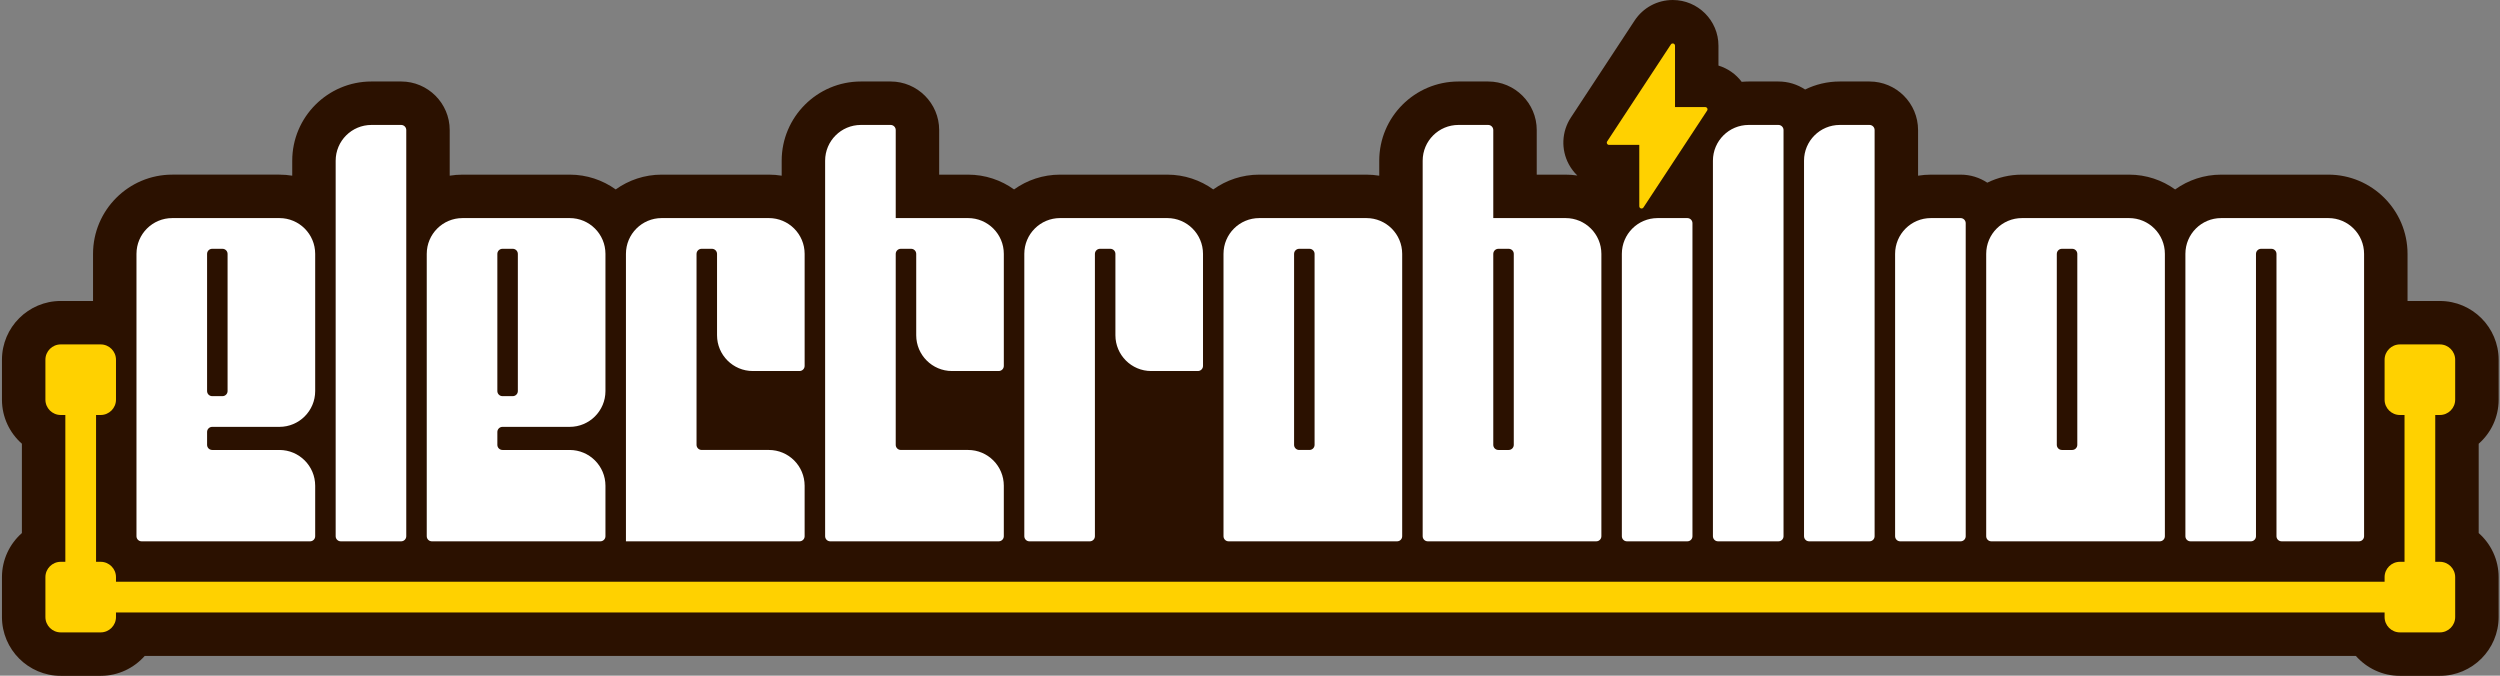
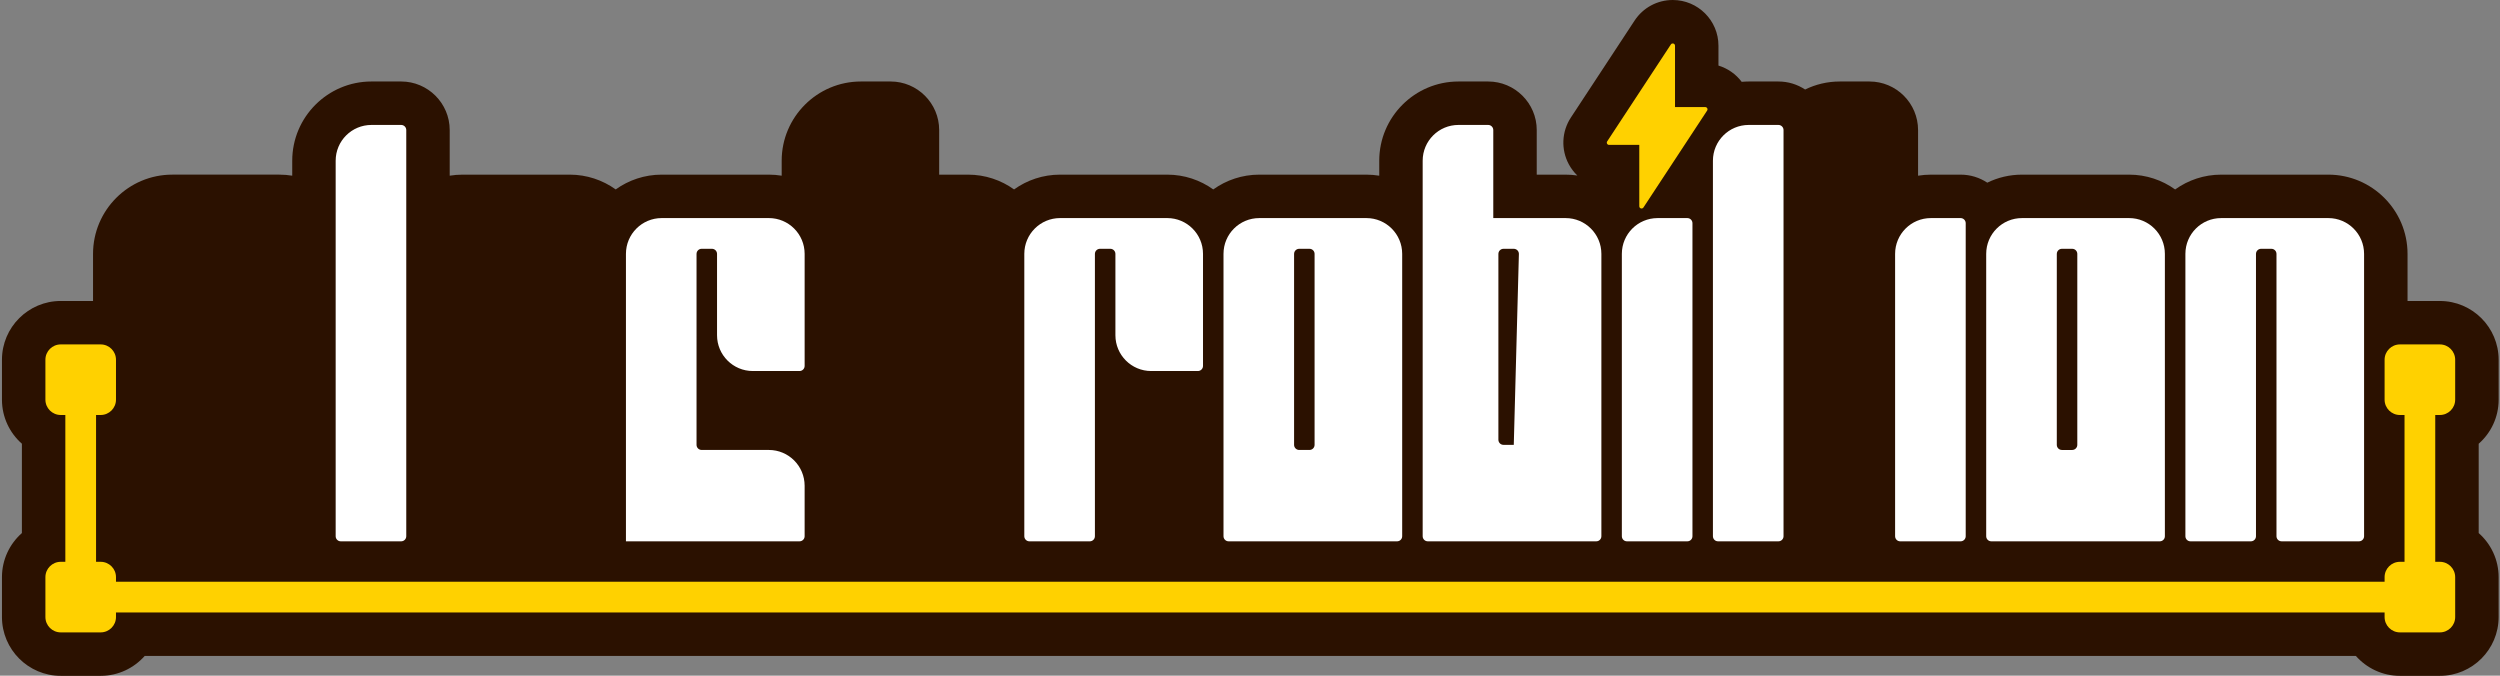
<svg xmlns="http://www.w3.org/2000/svg" xmlns:ns1="http://www.inkscape.org/namespaces/inkscape" xmlns:ns2="http://sodipodi.sourceforge.net/DTD/sodipodi-0.dtd" width="740" height="200" viewBox="0 0 740 200" version="1.1" id="svg1" ns1:version="1.4-beta3 (01c8a1ca, 2024-08-28)" ns2:docname="logotype.svg">
  <rect x="0" y="0" width="740" height="200" fill="#808080" stroke="none" />
  <ns2:namedview id="namedview1" pagecolor="#ffffff" bordercolor="#000000" borderopacity="0.25" ns1:showpageshadow="2" ns1:pageopacity="0.0" ns1:pagecheckerboard="0" ns1:deskcolor="#d1d1d1" ns1:document-units="mm" ns1:zoom="1" ns1:cx="354" ns1:cy="132.5" ns1:window-width="1512" ns1:window-height="916" ns1:window-x="0" ns1:window-y="38" ns1:window-maximized="0" ns1:current-layer="layer1" showgrid="false">
    <ns1:grid id="grid1" units="px" originx="0" originy="0" spacingx="1" spacingy="1" empcolor="#0099e5" empopacity="0.302" color="#0099e5" opacity="0.149" empspacing="8" enabled="true" visible="false" />
  </ns2:namedview>
  <defs id="defs1" />
  <g ns1:label="Layer 1" ns1:groupmode="layer" id="layer1">
    <g id="c" data-name="Camada 3" transform="matrix(0.416,0,0,0.416,0.581,-4.1590158e-4)" style="stroke-width:2.404">
      <g id="g53" style="stroke-width:2.404">
        <path d="m 1762.288,315.728 v 63.567 c 8.691,7.673 14.183,18.892 14.183,31.366 v 28.402 c 0,23.056 -18.765,41.821 -41.821,41.821 h -28.402 c -12.473,0 -23.692,-5.491 -31.366,-14.183 H 101.588 c -7.673,8.691 -18.892,14.183 -31.366,14.183 H 41.82 c -23.056,0 -41.821,-18.765 -41.821,-41.821 v -28.402 c 0,-12.473 5.491,-23.692 14.183,-31.366 V 315.728 C 5.491,308.073 -0.001,296.854 -0.001,284.381 v -28.402 c 0,-23.074 18.765,-41.821 41.821,-41.821 h 22.983 v -33.529 c 0,-31.075 25.274,-56.367 56.367,-56.367 h 76.241 c 3.109,0 6.146,0.273 9.128,0.746 v -10.655 c 0,-31.075 25.274,-56.367 56.367,-56.367 h 21.129 c 19.056,0 34.548,15.51 34.548,34.548 v 32.475 c 2.982,-0.473 6.019,-0.746 9.128,-0.746 h 76.241 c 12.201,0 23.51,3.909 32.747,10.528 9.237,-6.619 20.528,-10.528 32.747,-10.528 h 76.223 c 3.109,0 6.164,0.255 9.128,0.746 v -10.655 c 0,-31.075 25.292,-56.367 56.367,-56.367 h 21.147 c 19.056,0 34.548,15.51 34.548,34.548 v 31.729 h 20.547 c 12.201,0 23.51,3.909 32.747,10.528 9.237,-6.619 20.547,-10.528 32.747,-10.528 h 76.223 c 12.219,0 23.529,3.909 32.766,10.528 9.237,-6.619 20.547,-10.528 32.747,-10.528 h 76.223 c 3.109,0 6.146,0.273 9.128,0.746 v -10.655 c 0,-31.075 25.274,-56.367 56.367,-56.367 h 21.147 c 19.038,0 34.548,15.51 34.548,34.548 v 31.729 h 20.547 c 2.837,0 5.619,0.218 8.346,0.618 -2.382,-2.291 -4.455,-4.982 -6.073,-8.001 -5.655,-10.528 -5.091,-23.256 1.473,-33.257 l 16.401,-24.947 28.911,-44.003 c 6.037,-9.2 16.183,-14.674 27.165,-14.674 17.946,0 32.529,14.583 32.529,32.511 v 14.146 c 6.564,1.982 12.346,6.037 16.528,11.564 1.654,-0.145 3.309,-0.236 5,-0.236 h 21.147 c 7.001,0 13.528,2.109 18.983,5.709 7.455,-3.655 15.837,-5.709 24.692,-5.709 h 21.129 c 19.056,0 34.548,15.492 34.548,34.548 v 32.475 c 2.964,-0.473 6.018,-0.746 9.128,-0.746 h 21.147 c 7.001,0 13.528,2.109 18.983,5.709 7.455,-3.655 15.837,-5.709 24.693,-5.709 h 76.223 c 12.201,0 23.511,3.909 32.747,10.546 9.255,-6.637 20.547,-10.546 32.766,-10.546 h 76.223 c 31.075,0 56.367,25.292 56.367,56.367 v 33.529 h 23.001 c 23.056,0 41.821,18.746 41.821,41.821 v 28.402 c 0,12.473 -5.491,23.692 -14.183,31.347 z" fill="#2b1100" stroke-width="0" id="path35" />
        <g id="g52" style="stroke-width:2.404">
          <g id="g49" style="stroke-width:2.404">
            <path d="m 284.039,88.9 h -21.14 c -14.059,0 -25.456,11.397 -25.456,25.456 v 267.181 c 0,2.008 1.628,3.637 3.637,3.637 h 42.96 c 2.008,0 3.637,-1.628 3.637,-3.637 v -289 c 0,-2.008 -1.628,-3.637 -3.637,-3.637 z" fill="#ffffff" stroke-width="0" id="path36" />
-             <path d="m 197.409,155.176 h -76.241 c -14.055,0 -25.456,11.382 -25.456,25.456 v 200.903 c 0,2.018 1.636,3.637 3.637,3.637 h 119.88 c 2,0 3.637,-1.619 3.637,-3.637 v -35.911 c 0,-14.055 -11.401,-25.456 -25.456,-25.456 h -47.821 c -2.018,0 -3.637,-1.636 -3.637,-3.637 v -9.164 c 0,-2 1.619,-3.637 3.637,-3.637 h 47.821 c 14.055,0 25.456,-11.382 25.456,-25.456 v -97.642 c 0,-14.074 -11.401,-25.456 -25.456,-25.456 z m -36.875,123.061 c 0,2.019 -1.636,3.637 -3.637,3.637 h -7.31 c -2.018,0 -3.637,-1.618 -3.637,-3.637 v -97.569 c 0,-2.019 1.619,-3.637 3.637,-3.637 h 7.31 c 2,0 3.637,1.618 3.637,3.637 z" fill="#ffffff" stroke-width="0" id="path37" />
-             <path d="m 403.948,155.176 h -76.241 c -14.055,0 -25.456,11.382 -25.456,25.456 v 200.903 c 0,2.018 1.637,3.637 3.637,3.637 h 119.88 c 2,0 3.637,-1.619 3.637,-3.637 v -35.911 c 0,-14.055 -11.401,-25.456 -25.456,-25.456 h -47.821 c -2,0 -3.637,-1.636 -3.637,-3.637 v -9.164 c 0,-2 1.636,-3.637 3.637,-3.637 h 47.821 c 14.055,0 25.456,-11.382 25.456,-25.456 v -97.642 c 0,-14.074 -11.401,-25.456 -25.456,-25.456 z m -36.875,123.061 c 0,2.019 -1.619,3.637 -3.637,3.637 h -7.31 c -2,0 -3.637,-1.618 -3.637,-3.637 v -97.569 c 0,-2.019 1.636,-3.637 3.637,-3.637 h 7.31 c 2.018,0 3.637,1.618 3.637,3.637 z" fill="#ffffff" stroke-width="0" id="path38" />
            <path d="m 970.855,155.176 h -76.223 c -14.074,0 -25.456,11.382 -25.456,25.456 v 200.903 c 0,2.018 1.619,3.637 3.637,3.637 h 119.862 c 2.018,0 3.637,-1.619 3.637,-3.637 V 180.632 c 0,-14.074 -11.401,-25.456 -25.456,-25.456 z M 933.98,316.531 c 0,2 -1.619,3.637 -3.637,3.637 h -7.31 c -2,0 -3.637,-1.636 -3.637,-3.637 V 180.669 c 0,-2.019 1.636,-3.637 3.637,-3.637 h 7.31 c 2.018,0 3.637,1.618 3.637,3.637 z" fill="#ffffff" stroke-width="0" id="path39" />
            <path d="m 1655.279,155.176 h -76.223 c -14.074,0 -25.456,11.382 -25.456,25.456 v 200.903 c 0,2.018 1.619,3.637 3.637,3.637 h 42.948 c 2.018,0 3.637,-1.619 3.637,-3.637 V 180.669 c 0,-2.019 1.636,-3.637 3.637,-3.637 h 7.31 c 2.018,0 3.637,1.618 3.637,3.637 v 200.866 c 0,2.018 1.636,3.637 3.637,3.637 h 55.058 c 2,0 3.637,-1.619 3.637,-3.637 V 180.632 c 0,-14.074 -11.401,-25.456 -25.456,-25.456 z" fill="#ffffff" stroke-width="0" id="path40" />
            <path d="m 545.674,155.169 h -76.232 c -14.059,0 -25.456,11.396 -25.456,25.456 v 204.549 h 123.507 c 2.008,0 3.637,-1.628 3.637,-3.637 V 345.62 c 0,-14.059 -11.397,-25.456 -25.456,-25.456 h -47.818 c -2.008,0 -3.637,-1.628 -3.637,-3.637 V 180.662 c 0,-2.008 1.628,-3.637 3.637,-3.637 h 7.31 c 2.008,0 3.637,1.628 3.637,3.637 v 57.882 c 0,14.059 11.397,25.456 25.456,25.456 h 33.234 c 2.008,0 3.637,-1.628 3.637,-3.637 v -79.738 c 0,-14.06 -11.397,-25.456 -25.456,-25.456 z" fill="#ffffff" stroke-width="0" id="path41" />
-             <path d="M 687.401,155.169 H 635.946 V 92.537 c 0,-2.008 -1.628,-3.637 -3.637,-3.637 h -21.14 c -14.059,0 -25.456,11.397 -25.456,25.456 v 267.181 c 0,2.008 1.628,3.637 3.636,3.637 h 119.87 c 2.008,0 3.637,-1.628 3.637,-3.637 V 345.62 c 0,-14.059 -11.397,-25.456 -25.456,-25.456 h -47.818 c -2.008,0 -3.637,-1.628 -3.637,-3.637 V 180.662 c 0,-2.008 1.628,-3.637 3.637,-3.637 h 7.31 c 2.008,0 3.637,1.628 3.637,3.637 v 57.882 c 0,14.059 11.397,25.456 25.456,25.456 h 33.234 c 2.008,0 3.637,-1.628 3.637,-3.637 v -79.738 c 0,-14.06 -11.397,-25.456 -25.456,-25.456 z" fill="#ffffff" stroke-width="0" id="path42" />
            <path d="m 829.129,155.169 h -76.232 c -14.059,0 -25.456,11.396 -25.456,25.456 v 200.912 c 0,2.008 1.628,3.637 3.637,3.637 h 42.96 c 2.008,0 3.637,-1.628 3.637,-3.637 V 180.662 c 0,-2.008 1.628,-3.637 3.637,-3.637 h 7.311 c 2.008,0 3.637,1.628 3.637,3.637 v 57.882 c 0,14.059 11.397,25.456 25.456,25.456 h 33.234 c 2.008,0 3.637,-1.628 3.637,-3.637 v -79.738 c 0,-14.06 -11.397,-25.456 -25.456,-25.456 z" fill="#ffffff" stroke-width="0" id="path43" />
            <path d="m 1393.645,155.176 h -21.147 c -14.055,0 -25.456,11.382 -25.456,25.456 v 200.903 c 0,2.018 1.636,3.637 3.637,3.637 h 42.966 c 2,0 3.637,-1.619 3.637,-3.637 V 158.813 c 0,-2.019 -1.636,-3.637 -3.637,-3.637 z" fill="#ffffff" stroke-width="0" id="path44" />
            <path d="m 1513.543,155.176 h -76.223 c -14.055,0 -25.456,11.382 -25.456,25.456 v 200.903 c 0,2.018 1.637,3.637 3.637,3.637 h 119.862 c 2.018,0 3.637,-1.619 3.637,-3.637 V 180.632 c 0,-14.074 -11.383,-25.456 -25.456,-25.456 z m -36.857,161.355 c 0,2 -1.637,3.637 -3.637,3.637 h -7.31 c -2.018,0 -3.637,-1.636 -3.637,-3.637 V 180.669 c 0,-2.019 1.618,-3.637 3.637,-3.637 h 7.31 c 2,0 3.637,1.618 3.637,3.637 z" fill="#ffffff" stroke-width="0" id="path45" />
-             <path d="m 1328.823,88.899 h -21.129 c -14.074,0 -25.456,11.401 -25.456,25.456 v 267.18 c 0,2.018 1.619,3.637 3.637,3.637 h 42.948 c 2.018,0 3.637,-1.619 3.637,-3.637 V 92.536 c 0,-2 -1.619,-3.637 -3.637,-3.637 z" fill="#ffffff" stroke-width="0" id="path46" />
-             <path d="m 1112.591,155.177 h -51.458 v -62.64 c 0,-2 -1.637,-3.637 -3.637,-3.637 h -21.147 c -14.055,0 -25.456,11.401 -25.456,25.456 v 267.18 c 0,2.018 1.637,3.637 3.637,3.637 h 119.88 c 2,0 3.637,-1.619 3.637,-3.637 V 180.633 c 0,-14.074 -11.401,-25.456 -25.456,-25.456 z m -36.875,161.355 c 0,2 -1.637,3.637 -3.637,3.637 h -7.31 c -2.018,0 -3.637,-1.636 -3.637,-3.637 V 180.67 c 0,-2.019 1.618,-3.637 3.637,-3.637 h 7.31 c 2,0 3.637,1.618 3.637,3.637 z" fill="#ffffff" stroke-width="0" id="path47" />
+             <path d="m 1112.591,155.177 h -51.458 v -62.64 c 0,-2 -1.637,-3.637 -3.637,-3.637 h -21.147 c -14.055,0 -25.456,11.401 -25.456,25.456 v 267.18 c 0,2.018 1.637,3.637 3.637,3.637 h 119.88 c 2,0 3.637,-1.619 3.637,-3.637 V 180.633 c 0,-14.074 -11.401,-25.456 -25.456,-25.456 z m -36.875,161.355 h -7.31 c -2.018,0 -3.637,-1.636 -3.637,-3.637 V 180.67 c 0,-2.019 1.618,-3.637 3.637,-3.637 h 7.31 c 2,0 3.637,1.618 3.637,3.637 z" fill="#ffffff" stroke-width="0" id="path47" />
            <path d="m 1264.019,88.899 h -21.147 c -14.055,0 -25.456,11.401 -25.456,25.456 v 267.18 c 0,2.018 1.618,3.637 3.637,3.637 h 42.966 c 2,0 3.637,-1.619 3.637,-3.637 V 92.536 c 0,-2 -1.636,-3.637 -3.637,-3.637 z" fill="#ffffff" stroke-width="0" id="path48" />
            <path d="m 1199.215,155.176 h -21.147 c -14.055,0 -25.456,11.401 -25.456,25.456 v 200.903 c 0,2.018 1.618,3.637 3.637,3.637 h 42.966 c 2,0 3.637,-1.619 3.637,-3.637 V 158.813 c 0,-2 -1.636,-3.637 -3.637,-3.637 z" fill="#ffffff" stroke-width="0" id="path49" />
          </g>
          <g id="g51" style="stroke-width:2.404">
            <path d="m 1143.514,103.098 h 21.502 v 43.665 c 0,0.997 0.804,1.608 1.625,1.608 0.498,0 0.997,-0.226 1.326,-0.724 l 28.925,-44.01 16.404,-24.96 c 0.7,-1.07 -0.064,-2.493 -1.351,-2.493 h -21.503 V 32.52 c 0,-0.997 -0.804,-1.616 -1.624,-1.616 -0.491,0 -0.997,0.225 -1.327,0.732 l -28.924,44.018 -16.396,24.952 c -0.708,1.07 0.064,2.492 1.343,2.492 z" fill="#ffd100" stroke-width="0" id="path50" />
            <path d="m 1734.647,295.285 c 6.025,0 10.91,-4.884 10.91,-10.91 v -28.402 c 0,-6.025 -4.884,-10.91 -10.91,-10.91 h -28.402 c -6.025,0 -10.91,4.884 -10.91,10.91 v 28.402 c 0,6.025 4.884,10.91 10.91,10.91 h 3.273 V 399.75 h -3.273 c -6.025,0 -10.91,4.884 -10.91,10.91 v 3.273 H 81.134 v -3.273 c 0,-6.025 -4.884,-10.91 -10.91,-10.91 H 66.951 V 295.285 h 3.273 c 6.025,0 10.91,-4.884 10.91,-10.91 v -28.402 c 0,-6.025 -4.884,-10.91 -10.91,-10.91 H 41.822 c -6.025,0 -10.91,4.884 -10.91,10.91 v 28.402 c 0,6.025 4.884,10.91 10.91,10.91 h 3.273 V 399.75 h -3.273 c -6.025,0 -10.91,4.884 -10.91,10.91 v 28.401 c 0,6.025 4.884,10.91 10.91,10.91 h 28.402 c 6.025,0 10.91,-4.884 10.91,-10.91 v -3.273 h 1614.202 v 3.273 c 0,6.025 4.884,10.91 10.91,10.91 h 28.402 c 6.025,0 10.91,-4.884 10.91,-10.91 V 410.66 c 0,-6.025 -4.884,-10.91 -10.91,-10.91 h -3.273 V 295.285 h 3.273 z" fill="#ffd100" stroke-width="0" id="path51" />
          </g>
        </g>
      </g>
    </g>
  </g>
</svg>